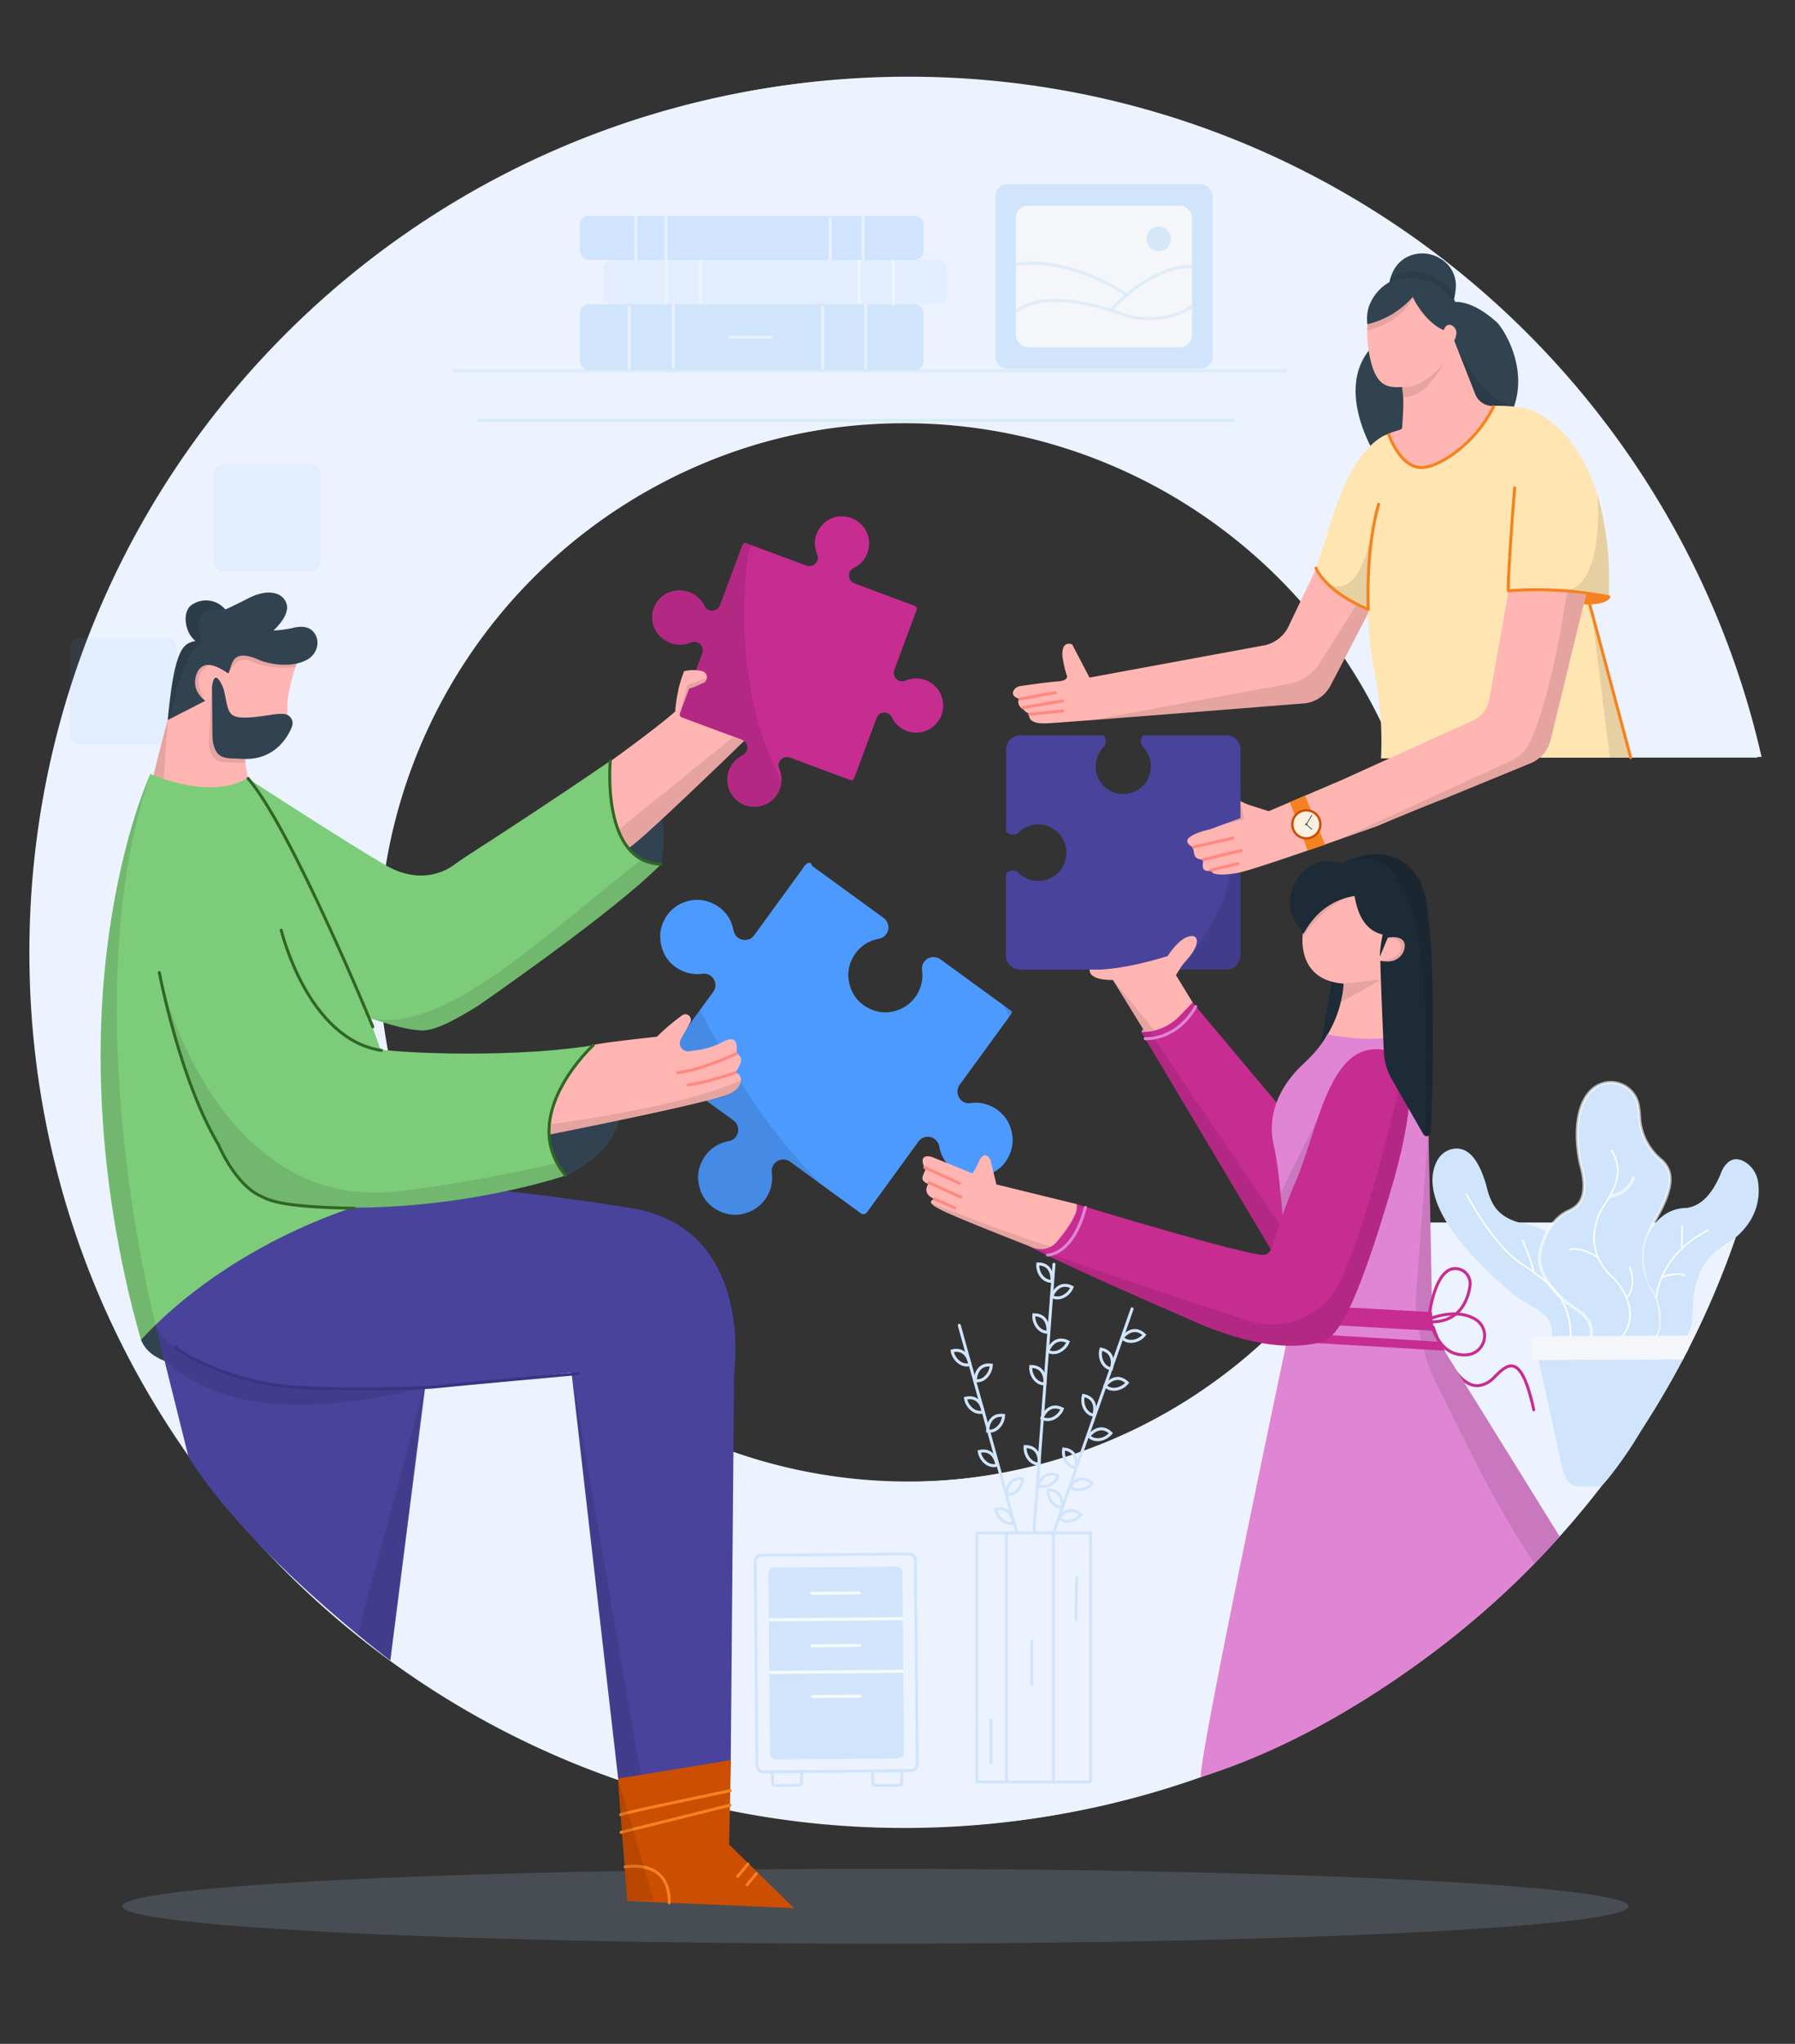
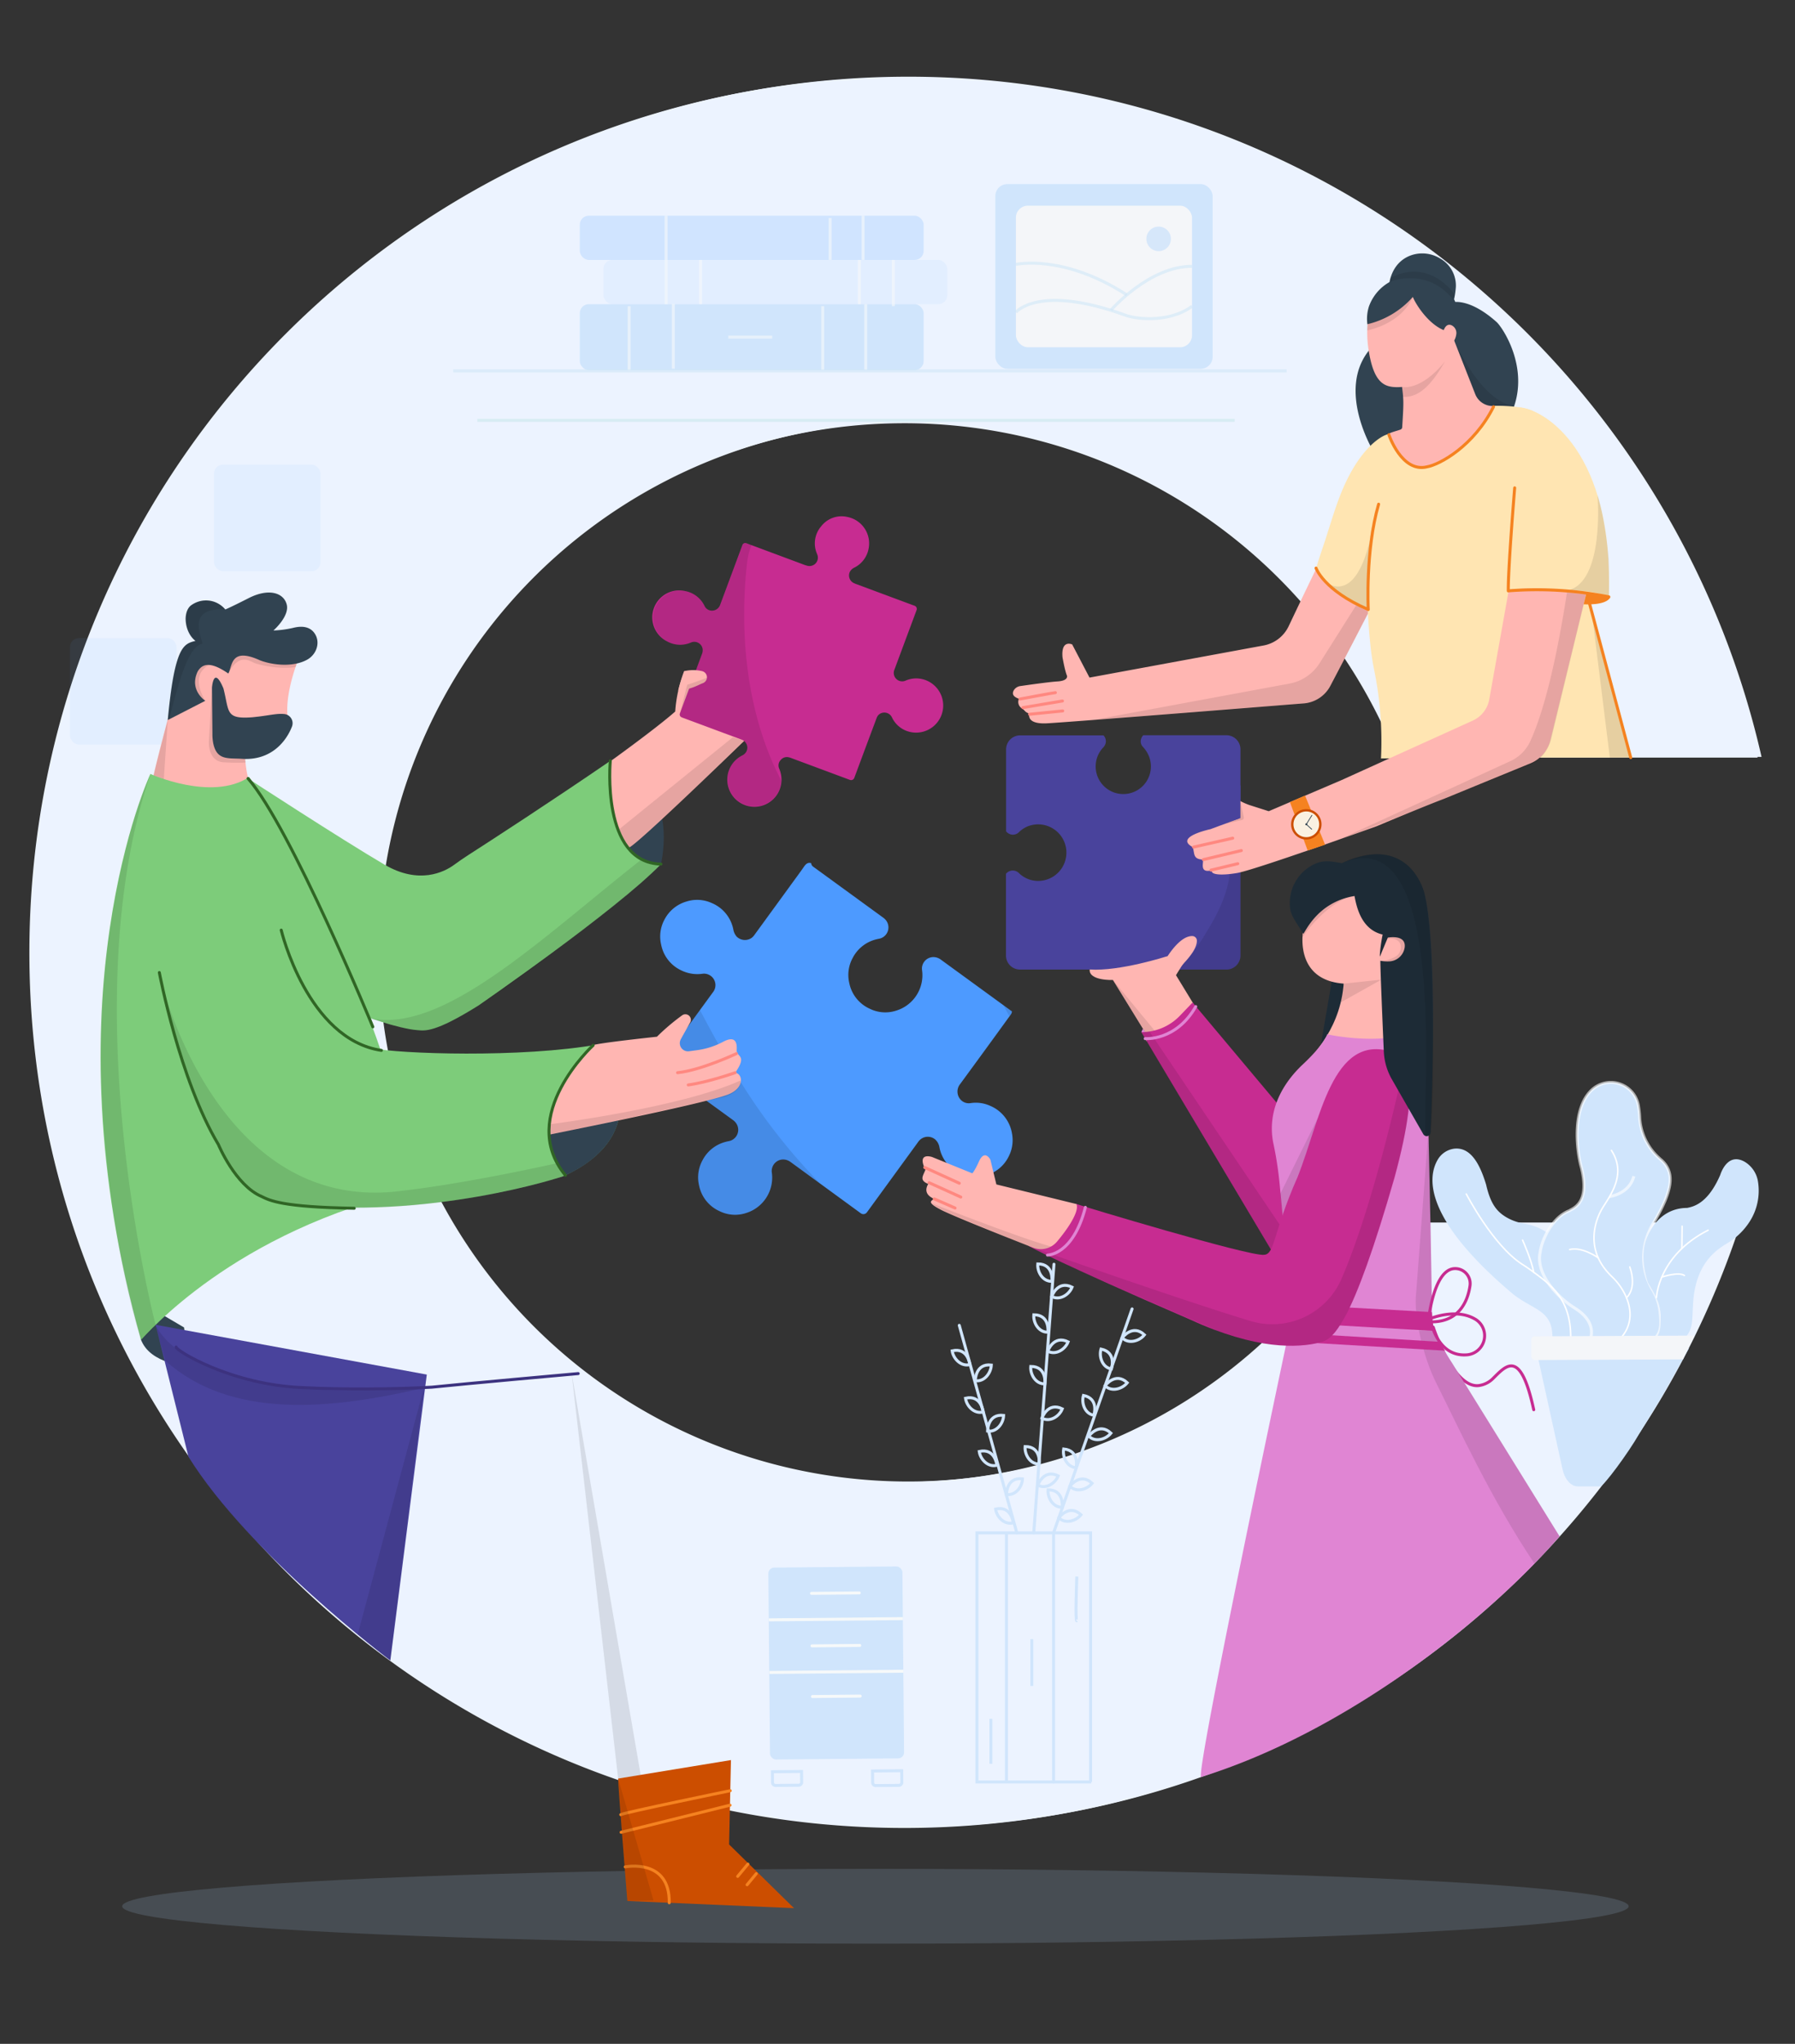
<svg xmlns="http://www.w3.org/2000/svg" viewBox="0 0 600 683">
  <rect x="0" y="0" width="600" height="683" fill="#333333" stroke="none" />
  <defs>
    <clipPath id="clip-path">
      <path d="M409.93,245.7h-27.8a3,3,0,0,0-.62,1,2.68,2.68,0,0,0,.55,2.92,9.78,9.78,0,0,1,2.06,3.28,9.23,9.23,0,1,1-15.47-3,3.24,3.24,0,0,0,1-1.94,2.85,2.85,0,0,0-.8-2.22H341a4.69,4.69,0,0,0-4.7,4.7v27.37a3,3,0,0,0,.87.74,2.83,2.83,0,0,0,3.46-.5,9.2,9.2,0,0,1,3-1.95,9.45,9.45,0,1,1,5.19,18.1,9.17,9.17,0,0,1-8.19-2.4,2.92,2.92,0,0,0-4.37.19v27.38A4.69,4.69,0,0,0,341,324h68.94a4.7,4.7,0,0,0,4.7-4.7V250.4A4.7,4.7,0,0,0,409.93,245.7Z" style="fill:none" />
    </clipPath>
  </defs>
  <title>collaboration new</title>
  <g style="isolation:isolate">
    <g id="Layer_1" data-name="Layer 1">
      <polygon points="450.2 340.96 441.17 351.13 445.47 326.07 450.73 328.48 450.2 340.96" style="fill:#1d2b36" />
      <path d="M454.41,408.78H580.55C542.47,526.07,432.29,610.85,302.32,610.85c-161.55,0-292.5-131-292.5-292.5s131-292.47,292.5-292.47c139.13,0,255.56,97.14,285.18,227.29H466.84A176.94,176.94,0,0,0,302.32,141.43c-97.73,0-176.95,79.21-176.95,176.92a176.95,176.95,0,0,0,329,90.43Z" style="fill:#ecf3ff" />
      <path d="M455.73,408.53H581.88c-38.09,117.3-148.27,202.08-278.24,202.08-161.55,0-292.5-130.95-292.5-292.5s131-292.48,292.5-292.48c139.13,0,255.56,97.15,285.18,227.3H468.16a177,177,0,1,0-12.43,155.6Z" style="fill:#ecf3ff" />
      <ellipse cx="292.62" cy="637.01" rx="251.78" ry="12.5" style="fill:#b2d4ff;opacity:0.16" />
      <path d="M518.73,449.6l13.53,1.07a7.63,7.63,0,0,0-1.44-10.5c-4.49-3.82-8.13-5.81-11.53-13.78-.65-2.05-2.06-4.58.66-10.87,0,0-1.38-5-10.58-6.66a17,17,0,0,1-6.09-2.23c-3.24-2-5.14-4.72-6.53-10.77-1.83-6-4.8-12.7-10.72-12a7.53,7.53,0,0,0-5.48,3.71c-3.27,5.62-5.11,19.43,25.36,45,7.45,5.79,14.17,5.2,12.82,17" style="fill:#d0e5fc" />
      <path d="M530.87,449.06s4.4-6.28-4.34-11.84c-6-3.71-13.33-11.55-11.7-18.82.6-4.57,4.35-11.77,9.75-13.82,1.35-.91,7-2.52,4-14.45-1.41-5-3.54-19.95,3.91-26.27a9.33,9.33,0,0,1,15.17,5.69,32,32,0,0,1,.41,3.71A19.77,19.77,0,0,0,554.58,387l.54.48a8.87,8.87,0,0,1,2.21,2.7c1.33,2.56,2.24,7-4.48,18.22a23.89,23.89,0,0,0-2.56,5.72,21,21,0,0,0,2.22,17.05,18.26,18.26,0,0,1,2.37,7.09c.49,4.43.87,8.95-4.92,10.72" style="fill:#d0e5fc" />
      <path d="M530.87,449.06s4.4-6.28-4.34-11.84c-6-3.71-13.33-11.55-11.7-18.82.6-4.57,4.35-11.77,9.75-13.82,1.35-.91,7-2.52,4-14.45-1.41-5-3.54-19.95,3.91-26.27a9.33,9.33,0,0,1,15.17,5.69,32,32,0,0,1,.41,3.71A19.77,19.77,0,0,0,554.58,387l.54.48a8.87,8.87,0,0,1,2.21,2.7c1.33,2.56,2.24,7-4.48,18.22a23.89,23.89,0,0,0-2.56,5.72,21,21,0,0,0,2.22,17.05,18.26,18.26,0,0,1,2.37,7.09c.49,4.43.87,8.95-4.92,10.72" style="fill:none;stroke:#fff;stroke-miterlimit:10;opacity:0.61" />
      <path d="M560.41,449.47c6.25-4.6,4.9-6.65,5.65-15.58,1.22-11.57,7.14-15.94,11.19-18.37a22.55,22.55,0,0,0,7.53-7.2A19.14,19.14,0,0,0,587.65,395a9.41,9.41,0,0,0-4.4-6.73c-5.18-3-7.6,2.4-8.25,4.38-4.13,9.54-8.88,10.55-11.06,11-10.51.05-13.65,10.56-13.65,10.56s-2.42,5.3.54,14.36c2.52,4.32,4.38,6.93,4.29,12.62-.17,2.79.12,6.7-5.63,7.88l9.21,0a2.67,2.67,0,0,1,1.71.53" style="fill:#d0e5fc" />
      <path d="M539.63,449s8.59-5.33,3.75-16a20.82,20.82,0,0,0-4.54-6.34c-3.31-3.18-7.1-8.36-5.75-16.15a20.53,20.53,0,0,1,3.06-7.63c3-4.68,7.21-11.13,2.49-18.46" style="fill:none;stroke:#fff;stroke-linecap:round;stroke-linejoin:round;stroke-width:0.5px" />
      <path d="M538,399.86s6.6-.8,8.14-6.81" style="fill:none;stroke:#fff;stroke-miterlimit:10;opacity:0.61" />
      <path d="M534.22,420.31s-5.4-3.82-9.54-2.75" style="fill:none;stroke:#fff;stroke-linecap:round;stroke-linejoin:round;stroke-width:0.5px" />
      <path d="M543.66,433.65s3.65-2.84,1.12-10.27" style="fill:none;stroke:#fff;stroke-linecap:round;stroke-linejoin:round;stroke-width:0.5px" />
      <path d="M553.69,433.6s.51-14,17.27-22.51" style="fill:none;stroke:#fff;stroke-linecap:round;stroke-linejoin:round;stroke-width:0.5px" />
      <line x1="562.19" y1="417.2" x2="562.27" y2="409.76" style="fill:none;stroke:#fff;stroke-linecap:round;stroke-linejoin:round;stroke-width:0.5px" />
      <path d="M555.49,426.76s5.5-1.87,7.54-.54" style="fill:none;stroke:#fff;stroke-linecap:round;stroke-linejoin:round;stroke-width:0.5px" />
      <path d="M490.13,399s8.9,17.19,18.67,23.48c.93.59,1.85,1.19,2.73,1.84,6.83,5,14.62,10,13.37,25.78" style="fill:none;stroke:#fff;stroke-linecap:round;stroke-linejoin:round;stroke-width:0.5px" />
      <path d="M508.94,414.41s3,6.65,3.71,10.72" style="fill:none;stroke:#fff;stroke-linecap:round;stroke-linejoin:round;stroke-width:0.5px" />
      <rect x="71.53" y="155.27" width="35.61" height="35.61" rx="3" style="fill:#58a3ff;opacity:0.07" />
      <rect x="193.81" y="72.08" width="114.93" height="14.78" rx="3" style="fill:#58a3ff;opacity:0.19" />
      <rect x="201.71" y="86.86" width="114.93" height="14.78" rx="3" style="fill:#58a3ff;opacity:0.07" />
      <rect x="193.81" y="101.64" width="114.93" height="22.05" rx="3" style="fill:#d0e5fc" />
-       <line x1="212.52" y1="72.08" x2="212.52" y2="86.86" style="fill:none;stroke:#f6f9fa;stroke-miterlimit:10;opacity:0.61" />
      <polyline points="222.64 72.08 222.64 86.86 222.64 101.64" style="fill:none;stroke:#f6f9fa;stroke-miterlimit:10;opacity:0.61" />
      <line x1="277.49" y1="72.85" x2="277.49" y2="86.86" style="fill:none;stroke:#f6f9fa;stroke-miterlimit:10;opacity:0.61" />
      <line x1="288.49" y1="72.08" x2="288.49" y2="86.86" style="fill:none;stroke:#f6f9fa;stroke-miterlimit:10;opacity:0.61" />
      <line x1="234.18" y1="86.86" x2="234.18" y2="101.64" style="fill:none;stroke:#f6f9fa;stroke-miterlimit:10;opacity:0.61" />
      <line x1="287.25" y1="86.86" x2="287.25" y2="101.64" style="fill:none;stroke:#f6f9fa;stroke-miterlimit:10;opacity:0.61" />
      <line x1="298.61" y1="86.86" x2="298.61" y2="102.32" style="fill:none;stroke:#f6f9fa;stroke-miterlimit:10;opacity:0.61" />
      <line x1="275" y1="102.32" x2="275" y2="123.69" style="fill:none;stroke:#f6f9fa;stroke-miterlimit:10;opacity:0.61" />
      <line x1="289.38" y1="101.64" x2="289.38" y2="123.69" style="fill:none;stroke:#f6f9fa;stroke-miterlimit:10;opacity:0.61" />
      <line x1="225.06" y1="101.55" x2="225.06" y2="123.23" style="fill:none;stroke:#f6f9fa;stroke-miterlimit:10;opacity:0.61" />
      <line x1="210.31" y1="102.32" x2="210.31" y2="124.14" style="fill:none;stroke:#f6f9fa;stroke-miterlimit:10;opacity:0.61" />
      <line x1="243.45" y1="112.66" x2="258.1" y2="112.66" style="fill:none;stroke:#f6f9fa;stroke-miterlimit:10;opacity:0.61" />
      <rect x="332.7" y="61.52" width="72.64" height="61.72" rx="4" style="fill:#d0e5fc" />
      <line x1="159.56" y1="140.48" x2="412.7" y2="140.48" style="fill:none;stroke:#cae9ec;stroke-miterlimit:10;opacity:0.61" />
      <rect x="339.58" y="68.73" width="58.87" height="47.31" rx="4" style="fill:#f4f6f9" />
      <path d="M339.58,104.35s7.58-9.55,36.67,1c2.32,1,14,3,22.2-3" style="fill:none;stroke:#d1e7f7;stroke-miterlimit:10;opacity:0.61" />
      <path d="M371.34,103.65S384.11,88.93,398.45,89" style="fill:none;stroke:#d1e7f7;stroke-miterlimit:10;opacity:0.61" />
      <path d="M339.58,88.36s15.77-3.59,37.08,10.19" style="fill:none;stroke:#d1e7f7;stroke-miterlimit:10;opacity:0.61" />
      <circle cx="387.29" cy="79.82" r="4.1" style="fill:#58a3ff;opacity:0.19" />
      <polyline points="151.48 123.93 151.48 123.93 430.08 123.93" style="fill:none;stroke:#d1e7f7;stroke-miterlimit:10;opacity:0.61" />
      <polyline points="326.55 595.48 326.55 512.24 364.54 512.24 364.54 595.48" style="fill:#ecf3ff" />
-       <rect x="252.77" y="519.48" width="53.55" height="72.41" rx="2" transform="translate(-5.07 2.58) rotate(-0.52)" style="fill:none;stroke:#d0e5fc;stroke-miterlimit:10" />
      <rect x="257.14" y="523.63" width="44.82" height="64.13" rx="2" transform="translate(-5.07 2.58) rotate(-0.52)" style="fill:#d0e5fc" />
      <line x1="257" y1="541.3" x2="301.82" y2="540.89" style="fill:none;stroke:#f6f9fa;stroke-miterlimit:10" />
      <line x1="257.16" y1="558.88" x2="301.98" y2="558.47" style="fill:none;stroke:#f6f9fa;stroke-miterlimit:10" />
      <path d="M271.26,532.45l15.95-.15" style="fill:none;stroke:#f6f9fa;stroke-linecap:round;stroke-linejoin:round" />
      <path d="M271.42,550l15.95-.15" style="fill:none;stroke:#f6f9fa;stroke-linecap:round;stroke-linejoin:round" />
      <path d="M271.58,566.93l15.95-.15" style="fill:none;stroke:#f6f9fa;stroke-linecap:round;stroke-linejoin:round" />
      <path d="M291.72,591.74h9.75a0,0,0,0,1,0,0v3.88a1,1,0,0,1-1,1h-7.75a1,1,0,0,1-1-1v-3.88A0,0,0,0,1,291.72,591.74Z" transform="translate(-5.42 2.74) rotate(-0.52)" style="fill:none;stroke:#d0e5fc;stroke-miterlimit:10" />
      <path d="M258.27,592H268a0,0,0,0,1,0,0v3.58a1,1,0,0,1-1,1h-7.75a1,1,0,0,1-1-1V592A0,0,0,0,1,258.27,592Z" transform="translate(-5.43 2.43) rotate(-0.52)" style="fill:none;stroke:#d0e5fc;stroke-miterlimit:10" />
      <polyline points="364.54 595.48 364.54 512.24 326.55 512.24 326.55 595.48 364.78 595.48" style="fill:none;stroke:#d0e5fc;stroke-miterlimit:10" />
      <polyline points="378.41 437.4 352.16 512.24 352.16 595.48" style="fill:none;stroke:#d0e5fc;stroke-linecap:round;stroke-linejoin:round" />
      <path d="M353.93,507.19s3.45-4.75,7.41-1C359.71,508.27,356.07,509.38,353.93,507.19Z" style="fill:none;stroke:#d0e5fc;stroke-miterlimit:10" />
      <path d="M346.91,496.29s1.94-5.54,6.81-3.1C352.76,495.66,349.59,497.77,346.91,496.29Z" style="fill:none;stroke:#d0e5fc;stroke-miterlimit:10" />
      <path d="M336.42,499.39s-.05-5.87,5.35-5.22C341.71,496.83,339.44,499.88,336.42,499.39Z" style="fill:none;stroke:#d0e5fc;stroke-miterlimit:10" />
      <path d="M330.11,478.21s0-5.87,5.36-5.23C335.4,475.64,333.13,478.69,330.11,478.21Z" style="fill:none;stroke:#d0e5fc;stroke-miterlimit:10" />
      <path d="M326,461.38s0-5.87,5.36-5.22C331.25,458.82,329,461.86,326,461.38Z" style="fill:none;stroke:#d0e5fc;stroke-miterlimit:10" />
      <path d="M348.27,473.9s1.94-5.54,6.81-3.11C354.12,473.27,351,475.37,348.27,473.9Z" style="fill:none;stroke:#d0e5fc;stroke-miterlimit:10" />
      <path d="M350.22,451.52s1.94-5.54,6.81-3.11C356.07,450.89,352.91,453,350.22,451.52Z" style="fill:none;stroke:#d0e5fc;stroke-miterlimit:10" />
      <path d="M351.55,433.24s1.93-5.54,6.8-3.11C357.39,432.61,354.23,434.71,351.55,433.24Z" style="fill:none;stroke:#d0e5fc;stroke-miterlimit:10" />
      <path d="M357.63,496.66s3.45-4.75,7.42-1C363.42,497.74,359.78,498.85,357.63,496.66Z" style="fill:none;stroke:#d0e5fc;stroke-miterlimit:10" />
      <path d="M355.05,503.67s.73-5.83-4.72-5.82C350.09,500.5,352,503.79,355.05,503.67Z" style="fill:none;stroke:#d0e5fc;stroke-miterlimit:10" />
      <path d="M338.7,508.87s-.61-5.84-5.91-4.59C333.15,506.92,335.75,509.69,338.7,508.87Z" style="fill:none;stroke:#d0e5fc;stroke-miterlimit:10" />
      <path d="M333.23,489.63s-.62-5.84-5.91-4.59C327.68,487.68,330.28,490.45,333.23,489.63Z" style="fill:none;stroke:#d0e5fc;stroke-miterlimit:10" />
      <path d="M328.64,471.83s-.61-5.83-5.91-4.58C323.09,469.88,325.69,472.65,328.64,471.83Z" style="fill:none;stroke:#d0e5fc;stroke-miterlimit:10" />
      <path d="M324.18,456s-.61-5.83-5.91-4.59C318.64,454,321.23,456.78,324.18,456Z" style="fill:none;stroke:#d0e5fc;stroke-miterlimit:10" />
      <path d="M347.37,489.21s.73-5.83-4.71-5.82C342.42,486,344.32,489.33,347.37,489.21Z" style="fill:none;stroke:#d0e5fc;stroke-miterlimit:10" />
      <path d="M349.26,462.44s.73-5.83-4.71-5.82C344.3,459.27,346.2,462.56,349.26,462.44Z" style="fill:none;stroke:#d0e5fc;stroke-miterlimit:10" />
      <path d="M350.28,445.17s.73-5.82-4.71-5.81C345.32,442,347.22,445.3,350.28,445.17Z" style="fill:none;stroke:#d0e5fc;stroke-miterlimit:10" />
      <path d="M351.61,428.17s.73-5.82-4.71-5.81C346.65,425,348.55,428.3,351.61,428.17Z" style="fill:none;stroke:#d0e5fc;stroke-miterlimit:10" />
      <path d="M359.69,490.44s1.28-5.73-4.14-6.24C355.06,486.82,356.63,490.27,359.69,490.44Z" style="fill:none;stroke:#d0e5fc;stroke-miterlimit:10" />
      <path d="M365.63,472.93s1.87-5.56-3.47-6.62C361.4,468.85,362.61,472.45,365.63,472.93Z" style="fill:none;stroke:#d0e5fc;stroke-miterlimit:10" />
      <path d="M371.5,457.45s1.86-5.57-3.47-6.63C367.26,453.36,368.47,457,371.5,457.45Z" style="fill:none;stroke:#d0e5fc;stroke-miterlimit:10" />
      <path d="M363.93,479.91s3.45-4.75,7.41-1C369.71,481,366.07,482.09,363.93,479.91Z" style="fill:none;stroke:#d0e5fc;stroke-miterlimit:10" />
      <path d="M369.39,463.07s3.45-4.75,7.41-1C375.17,464.15,371.54,465.25,369.39,463.07Z" style="fill:none;stroke:#d0e5fc;stroke-miterlimit:10" />
      <path d="M375.11,447.06s3.45-4.74,7.42-1C380.9,448.14,377.26,449.25,375.11,447.06Z" style="fill:none;stroke:#d0e5fc;stroke-miterlimit:10" />
      <line x1="345.54" y1="512.24" x2="352.3" y2="422.48" style="fill:none;stroke:#d0e5fc;stroke-linecap:round;stroke-linejoin:round" />
      <line x1="339.89" y1="512.24" x2="320.65" y2="442.89" style="fill:none;stroke:#d0e5fc;stroke-linecap:round;stroke-linejoin:round" />
      <line x1="336.42" y1="512.24" x2="336.42" y2="595.48" style="fill:none;stroke:#d0e5fc;stroke-miterlimit:10" />
      <path d="M359.94,526.84s-.6,15.34,0,14.74" style="fill:none;stroke:#d0e5fc;stroke-miterlimit:10" />
      <line x1="344.9" y1="547.75" x2="344.9" y2="563.39" style="fill:none;stroke:#d0e5fc;stroke-miterlimit:10" />
      <line x1="331.22" y1="574.37" x2="331.22" y2="589.41" style="fill:none;stroke:#d0e5fc;stroke-miterlimit:10" />
      <path d="M513.24,449.79,522.3,491c.76,3.42,2.81,5.71,5.12,5.71h7.45c1,.21,9.56-11.39,13-17.49l7.75-12.67,8.95-16Z" style="fill:#d0e5fc" />
      <path d="M566.45,446.37a1.27,1.27,0,0,0-.34-.05l-53,.24a1.29,1.29,0,0,0-1.28,1.3l0,5.35a1.29,1.29,0,0,0,1.3,1.28l49.47-.23C563.79,451.59,565.1,449,566.45,446.37Z" style="fill:#f4f6f9" />
      <path d="M479.09,443.52s6.56,20.24,15.07,19.51a8.27,8.27,0,0,0,5-2.48c4.34-4.3,9.08-9.9,13.51,10.54" style="fill:none;stroke:#c72c91;stroke-linecap:round;stroke-linejoin:round" />
      <path d="M409.93,245.7h-27.8a3,3,0,0,0-.62,1,2.68,2.68,0,0,0,.55,2.92,9.78,9.78,0,0,1,2.06,3.28,9.23,9.23,0,1,1-15.47-3,3.24,3.24,0,0,0,1-1.94,2.85,2.85,0,0,0-.8-2.22H341a4.69,4.69,0,0,0-4.7,4.7v27.37a3,3,0,0,0,.87.74,2.83,2.83,0,0,0,3.46-.5,9.2,9.2,0,0,1,3-1.95,9.45,9.45,0,1,1,5.19,18.1,9.17,9.17,0,0,1-8.19-2.4,2.92,2.92,0,0,0-4.37.19v27.38A4.69,4.69,0,0,0,341,324h68.94a4.7,4.7,0,0,0,4.7-4.7V250.4A4.7,4.7,0,0,0,409.93,245.7Z" style="fill:#49439c" />
      <g style="clip-path:url(#clip-path)">
        <path d="M411.27,290c-.45,7.13-3.31,13.64-6.92,19.71-3.23,5.42-6.75,11.52-12.57,14.44-8.62,4.33-1,17.28,7.58,12.95,8.08-4.06,13.44-12.25,17.94-19.82,5-8.42,8.35-17.45,9-27.28C426.89,280.38,411.89,280.42,411.27,290Z" style="opacity:0.1;mix-blend-mode:multiply" />
      </g>
      <path d="M221,315.68a12,12,0,0,0,6.72,8.59,12.22,12.22,0,0,0,7.15,1.12,3.83,3.83,0,0,1,3.44,6.19q-8.37,11.46-16.7,22.94c-.14.19-.29.38-.41.58a1.49,1.49,0,0,0,.38,2.13c.22.18.46.34.69.51q11.34,8.26,22.7,16.51a4.65,4.65,0,0,1,1.14,1.16,3.85,3.85,0,0,1-2.53,5.93,13,13,0,0,0-1.37.33,12.08,12.08,0,0,0-7.4,6.08,11.83,11.83,0,0,0-1.15,8.34,12,12,0,0,0,6.88,8.65,11.75,11.75,0,0,0,8.75.64A12.38,12.38,0,0,0,258,391.9a3.85,3.85,0,0,1,4.2-4.42,4.39,4.39,0,0,1,2.14.88L287.13,405c.23.17.45.35.7.5a1.44,1.44,0,0,0,1.9-.32c.18-.22.34-.46.51-.69l16.43-22.56a6,6,0,0,1,.37-.51,3.86,3.86,0,0,1,5.49-.71,4.54,4.54,0,0,1,1.5,2.74,11.94,11.94,0,0,0,6.66,8.55,11.76,11.76,0,0,0,8.73.8,12,12,0,0,0,7.84-6.54,11.86,11.86,0,0,0,1-7.53,12.16,12.16,0,0,0-7.31-9.21,11.63,11.63,0,0,0-6.49-.9,3.7,3.7,0,0,1-3.17-.95,4,4,0,0,1-.37-5.39q8.28-11.28,16.49-22.62c.18-.25.37-.5.55-.76a1.61,1.61,0,0,0,.28-1c-.05,0-.11,0-.16-.06-.25-.15-.47-.33-.7-.5l-22.82-16.61a4.26,4.26,0,0,0-2.14-.88,3.84,3.84,0,0,0-4.2,4.42,12.38,12.38,0,0,1-8.72,13.47,11.7,11.7,0,0,1-8.75-.64,12,12,0,0,1-6.88-8.65,11.8,11.8,0,0,1,1.15-8.33,12.09,12.09,0,0,1,7.4-6.09,13,13,0,0,1,1.37-.32,3.86,3.86,0,0,0,2.53-5.94,4.3,4.3,0,0,0-1.14-1.15l-22.7-16.52-.69-.5a1.52,1.52,0,0,1-.64-1.15c-.84-.3-1.57,0-2.29,1-1.63,2.36-3.36,4.65-5.05,7l-11.55,15.86a4.66,4.66,0,0,1-1,1.09,3.92,3.92,0,0,1-5.06-.46,5,5,0,0,1-1.07-2.3,12.09,12.09,0,0,0-7.26-8.89,11.74,11.74,0,0,0-8.47-.47,12.06,12.06,0,0,0-7.28,6A11.82,11.82,0,0,0,221,315.68Z" style="fill:#4d9aff" />
      <path d="M337.43,339.64h0c.18-.25.37-.5.55-.76a1.61,1.61,0,0,0,.28-1c-.05,0-.11,0-.16-.06-.25-.15-.47-.33-.7-.5l-2-1.5C336,337.12,336.72,338.38,337.43,339.64Z" style="opacity:0.1;mix-blend-mode:multiply" />
      <path d="M247.1,360.8c-4.61-7.53-9-15.39-13.14-23.29l-12.39,17c-.14.19-.29.38-.41.58a1.49,1.49,0,0,0,.38,2.13c.22.18.46.34.69.51q11.34,8.26,22.7,16.51a4.65,4.65,0,0,1,1.14,1.16,3.85,3.85,0,0,1-2.53,5.93,13,13,0,0,0-1.37.33,12.08,12.08,0,0,0-7.4,6.08,11.78,11.78,0,0,0-1.15,8.34,12,12,0,0,0,6.88,8.65,11.75,11.75,0,0,0,8.75.64A12.38,12.38,0,0,0,258,391.9a3.85,3.85,0,0,1,4.2-4.42,4.39,4.39,0,0,1,2.14.88l9.82,7.15A197.18,197.18,0,0,1,247.1,360.8Z" style="opacity:0.1;mix-blend-mode:multiply" />
      <path d="M221,315.68a12,12,0,0,0,6.72,8.59,12.22,12.22,0,0,0,7.15,1.12,3.83,3.83,0,0,1,3.44,6.19q-8.37,11.46-16.7,22.94c-.14.19-.29.38-.41.58a1.49,1.49,0,0,0,.38,2.13c.22.18.46.34.69.51q11.34,8.26,22.7,16.51a4.65,4.65,0,0,1,1.14,1.16,3.85,3.85,0,0,1-2.53,5.93,13,13,0,0,0-1.37.33,12.08,12.08,0,0,0-7.4,6.08,11.83,11.83,0,0,0-1.15,8.34,12,12,0,0,0,6.88,8.65,11.75,11.75,0,0,0,8.75.64A12.38,12.38,0,0,0,258,391.9a3.85,3.85,0,0,1,4.2-4.42,4.39,4.39,0,0,1,2.14.88L287.13,405c.23.17.45.35.7.5a1.44,1.44,0,0,0,1.9-.32c.18-.22.34-.46.51-.69l16.43-22.56a6,6,0,0,1,.37-.51,3.86,3.86,0,0,1,5.49-.71,4.54,4.54,0,0,1,1.5,2.74,11.94,11.94,0,0,0,6.66,8.55,11.76,11.76,0,0,0,8.73.8,12,12,0,0,0,7.84-6.54,11.86,11.86,0,0,0,1-7.53,12.16,12.16,0,0,0-7.31-9.21,11.63,11.63,0,0,0-6.49-.9,3.7,3.7,0,0,1-3.17-.95,4,4,0,0,1-.37-5.39q8.28-11.28,16.49-22.62c.18-.25.37-.5.55-.76a1.61,1.61,0,0,0,.28-1c-.05,0-.11,0-.16-.06-.25-.15-.47-.33-.7-.5l-22.82-16.61a4.26,4.26,0,0,0-2.14-.88,3.84,3.84,0,0,0-4.2,4.42,12.38,12.38,0,0,1-8.72,13.47,11.7,11.7,0,0,1-8.75-.64,12,12,0,0,1-6.88-8.65,11.8,11.8,0,0,1,1.15-8.33,12.09,12.09,0,0,1,7.4-6.09,13,13,0,0,1,1.37-.32,3.86,3.86,0,0,0,2.53-5.94,4.3,4.3,0,0,0-1.14-1.15l-22.7-16.52-.69-.5a1.52,1.52,0,0,1-.64-1.15c-.84-.3-1.57,0-2.29,1-1.63,2.36-3.36,4.65-5.05,7l-11.55,15.86a4.66,4.66,0,0,1-1,1.09,3.92,3.92,0,0,1-5.06-.46,5,5,0,0,1-1.07-2.3,12.09,12.09,0,0,0-7.26-8.89,11.74,11.74,0,0,0-8.47-.47,12.06,12.06,0,0,0-7.28,6A11.82,11.82,0,0,0,221,315.68Z" style="fill:none" />
      <rect x="23.4" y="213.21" width="35.61" height="35.61" rx="3" style="fill:#58a3ff;opacity:0.07" />
      <path d="M63.24,456.54S50,456.11,47,447.34c.82-4.24,4.65-9.55,4.65-9.55l9.87,5.8Z" style="fill:#314351" />
      <path d="M100.51,218.37s-6.06,13.71-4.11,22.82a17.31,17.31,0,0,1-14.66,8s0,9.63,2.29,13.63c-13,3-28.55,4.49-33.31-1,1.88-8.86,7-27.77,10.43-40.38C64.31,212.71,85.53,202.59,100.51,218.37Z" style="fill:#ffb6b2" />
      <path d="M56.08,240.62l12.55-6.44s-5.53-3.58-2.54-9.8c1.45-2.47,4.09-3.57,10.22.69,1.45-2.47.61-8.94,10.57-4.42,2.93,1.2,10.54,2.72,15.8-.21,3.17-1.76,4.53-5.84,2.46-8.82-1.17-1.69-3.34-2.8-7.26-1.78a35.36,35.36,0,0,1-6.48.85s5.46-4.77,4.44-8.69-6-5.54-12.69-2.14-7.85,3.8-7.85,3.8a8.4,8.4,0,0,0-11.58-1.26c-2.73,2.38-2,8.95,1.62,11.77C61.42,215.19,58.4,215.75,56.08,240.62Z" style="fill:#314351" />
      <path d="M71.26,248.3a16.29,16.29,0,0,1-.26-3l-.15-15.5s.52-7.67,3.84.26c2,7.84.58,10.31,9.62,9.63,5.7-.55,8-1.35,10.73-1.08a3.09,3.09,0,0,1,2.55,4.2c-1.86,4.8-6.86,11.44-16.79,10.77C76.11,253.3,72.43,254.13,71.26,248.3Z" style="fill:#314351" />
-       <path d="M49.79,437s1.68,32.21,91.91,26.75c16.78-1.43,49.34-5.12,49.34-5.12l15.63,136,37.58-5.16,1.1-126.63q0-3.36.29-6.7c.77-9.95,1.14-46.74-35-52.51-41.91-6.69-79-9.19-79-9.19S55.69,416.24,49.79,437Z" style="fill:#49439c" />
      <path d="M139.12,397.48c-10.76-68.76-55.86-137.81-55.86-137.81-12.46,8.25-33-1.05-33-1.05S15,333.9,47.14,447.75C48.51,446.56,77.85,411.32,139.12,397.48Z" style="fill:#7dcc7a" />
      <path d="M93.7,309.69s9.08,36.56,30.63,40.58c8.86,1.88,49.84,3.37,75.83-1.29,0,0,22.47,28.47-12,44.12,0,0-44.65,14.95-93,9.11-5.11-.34-12.61-3.41-18.39-12.79S59.58,358.73,53,323.63" style="fill:#7dcc7a" />
      <path d="M220.92,288.76s7-27.77-16.93-34.52C203.74,258.07,202.39,288.6,220.92,288.76Z" style="fill:#314351" />
      <path d="M254.53,234.84c.78-1.57,2.09-4.7,1.29-6.62a4.44,4.44,0,0,0-2.64,1.1s4.35-7.41-2.22-5.28c1.27-2.16,4.7-7.13.22-6.11a8.46,8.46,0,0,0-3.78,2c-5.56,5-13.74,13.18-13.74,13.18a37.52,37.52,0,0,0-.46-8.92,5.26,5.26,0,0,1-2.2.13c-.37,0-.75,0-1.13,0l-1.17,0a45.53,45.53,0,0,0-3,13.45c-6.82,6-22.34,17.11-22.34,17.11s.58,22.94,6.71,28.38c1,.88,38-35,38-35s9.55-8.34,7.34-13.62A1.21,1.21,0,0,0,254.53,234.84Z" style="fill:#ffb6b2" />
      <path d="M120.6,339.11s12.51,4.69,18.9,5.13c2.56.17,5.71,1,20.46-8.25,0,0,45.78-31.57,61-47.23,0,0-18.15,2.63-16.93-34.52-19.92,13.66-39.79,26.54-47.6,31.56-1.64,1.05-3.22,2.17-4.8,3.31-3.12,2.24-11.54,6.62-23.11-.18-14.82-8.7-45.56-28.75-45.56-28.75L108,326.06Z" style="fill:#7dcc7a" />
      <path d="M189,392.73s-16.85-17,9.33-43.46c4.68,6.74,11.83,14.83,8.14,26C204.43,382.56,197.7,388.89,189,392.73Z" style="fill:#314351" />
      <line x1="240.05" y1="233.57" x2="250.97" y2="224.04" style="fill:none;stroke:#ff8880;stroke-linecap:round;stroke-linejoin:round" />
-       <line x1="246.35" y1="235.28" x2="253.18" y2="229.32" style="fill:none;stroke:#ff8880;stroke-linecap:round;stroke-linejoin:round" />
      <line x1="248.56" y1="240.56" x2="254.02" y2="235.8" style="fill:none;stroke:#ff8880;stroke-linecap:round;stroke-linejoin:round" />
      <path d="M198.26,349.31c.7-.68,21.33-2.87,21.33-2.87a71.77,71.77,0,0,1,8.45-7.17,1.84,1.84,0,0,1,2.65,2.42c-1,1.84-2.18,3.83-3.12,5.6a2.72,2.72,0,0,0,2.77,4l2.48-.33a25.86,25.86,0,0,0,9-2.88c2.22-1.17,4.72-1.59,4.43,2.76-.17,2.55,3.75,1.53-.52,7.66,2.56.18,3.49,5.38-3.07,7.5-9.21,3.23-59,13.15-59,13.15S181.58,365.41,198.26,349.31Z" style="fill:#ffb6b2" />
      <path d="M246.16,352.09s-11.93,5.61-19.68,6.37" style="fill:none;stroke:#ff8880;stroke-linecap:round;stroke-linejoin:round" />
      <path d="M245.73,358.47s-9.2,3.23-15.68,4.08" style="fill:none;stroke:#ff8880;stroke-linecap:round;stroke-linejoin:round" />
      <path d="M63,486.81,52,442.7l90.66,16.64-12.19,95.55S83.27,519.45,63,486.81Z" style="fill:#49439c" />
      <path d="M94,310.82s8.71,36.48,33.49,40.19" style="fill:none;stroke:#306625;stroke-linecap:round;stroke-linejoin:round" />
      <path d="M206.62,594.34c-.09,1.28,3.08,40.91,3.08,40.91l55.71,2.4-21.7-21.29.62-28.2Z" style="fill:#cc4e00" />
      <path d="M124.62,343.14s-27.4-66.59-41.7-83" style="fill:none;stroke:#306625;stroke-linecap:round;stroke-linejoin:round" />
      <path d="M382.59,344.67,372,327.48s-8.08.32-7.76-3.51c9.94.71,25.78-4.39,25.78-4.39s7.54.35,7,.49-3.93,5.81-3.93,5.81l7.24,11.87-17.15,10.16Z" style="fill:#ffb6b2" />
      <path d="M388.94,321.8c.15-.39,4.84-9,9.52-9a1.55,1.55,0,0,1,1.61,1.54c0,1.64-.89,4.73-8.21,11.27C387.64,322.13,388.94,321.8,388.94,321.8Z" style="fill:#ffb6b2" />
      <path d="M207.5,606.4c1.07-.69,36.59-8,36.59-8" style="fill:none;stroke:#f58220;stroke-linecap:round;stroke-linejoin:round" />
      <line x1="207.61" y1="612.29" x2="244.02" y2="603.24" style="fill:none;stroke:#f58220;stroke-linecap:round;stroke-linejoin:round" />
      <path d="M209,623.85s14.95-3,14.7,12" style="fill:none;stroke:#f58220;stroke-linecap:round;stroke-linejoin:round" />
      <line x1="249.99" y1="622.92" x2="246.58" y2="627.03" style="fill:none;stroke:#f58220;stroke-linecap:round;stroke-linejoin:round" />
      <line x1="252.8" y1="626.11" x2="249.73" y2="629.83" style="fill:none;stroke:#f58220;stroke-linecap:round;stroke-linejoin:round" />
      <path d="M381.52,344.93l53.83,90.27,1.81-54.28L398.64,335l-4.27,4.45a17.79,17.79,0,0,1-12.85,5.45Z" style="fill:#c72c91" />
      <path d="M436.25,308.2c-.68.8-5.36,21.26,16,20.55A174.2,174.2,0,0,0,471.47,326s.1-32.22-20.06-27.26A22.43,22.43,0,0,0,436.25,308.2Z" style="fill:#ffb6b2" />
      <path d="M438.56,353.57c-1-.59,10.44-9.79,10.68-27.23,8.84-2,21-3.65,21-3.65s4.21,20.71,1.68,31.07C448.86,356.05,443.73,356.71,438.56,353.57Z" style="fill:#ffb6b2" />
      <polyline points="428.14 423.03 381.5 344.96 384.24 344.73 432.6 416.44 428.14 424.06" style="opacity:0.1;mix-blend-mode:multiply" />
      <path d="M476.65,343.35s2.25,90.87,2,101.25c-25.49-.46-46.69,1.21-46.57-1,.09-1.6-2.77-31.52-4.33-47.72a119.91,119.91,0,0,0-2.1-13.74c-1.12-5.21-1.4-15.5,9.35-26,7.73-7.14,8.63-10.51,8.63-10.51S463.67,350.2,476.65,343.35Z" style="fill:#e085d3" />
      <path d="M401.53,593.81c-2.48.78,29.53-150,29.53-150l47.58.81,42.67,68.8a248.74,248.74,0,0,1-21,21.2C476.85,555.9,440.43,581.69,401.53,593.81Z" style="fill:#e085d3" />
      <path d="M477.34,379.58c.59.46,1.2,55.25,1.2,55.25s-2.18,8.12,7.09,21c9.27,14.9,35.68,57.55,35.68,57.55s-5,5.68-8.42,9.11C498.11,500.34,487.81,477.59,480,462c-3.87-7.71-7.67-21.71-6.61-30.27Z" style="opacity:0.1;mix-blend-mode:multiply" />
      <path d="M431.67,435.88l46.94,2.58.59,6.29L431.81,442S431.91,435.89,431.67,435.88Z" style="fill:#c72c91" />
      <path d="M430.19,445.3l50.64,3.06,2.21,3-53.71-3.17S430,446.19,430.19,445.3Z" style="fill:#c72c91" />
      <path d="M477.44,441.31c0,.48,1.5-16.1,8.16-17.32a5,5,0,0,1,5.76,5.69c-.76,5.3-3.88,12.64-14,12" style="fill:none;stroke:#c72c91;stroke-miterlimit:10" />
      <path d="M477.93,440.7s8.35-3.62,14.83-.07A6.42,6.42,0,0,1,490,452.76C485.47,453,480.4,450.61,477.93,440.7Z" style="fill:none;stroke:#c72c91;stroke-miterlimit:10" />
      <path d="M359.74,402.32c1.2.48,57.85,17.58,62.76,17,3.68-.2,2.84-6.94,11.22-26,7.55-18.72,11.5-48.22,31.5-41.83,4,1.85,10.62,6.36.92,42.06-6.92,24-12.42,38.9-16.32,45.91-2.12,3.82-4.26,8-8.49,9.12-7.57,1.94-21.54,2.49-43.33-7.55-45.34-19.59-54.23-24.68-54.23-24.68Z" style="fill:#c72c91" />
      <polygon points="449.13 328.7 461.74 327.36 448.17 334.96 448.84 331.55 449.13 328.7" style="opacity:0.1;mix-blend-mode:multiply" />
      <path d="M289.33,249.8l-3.63,9.76a3.85,3.85,0,0,1-.19.47,1.09,1.09,0,0,1-1.39.59,5.62,5.62,0,0,1-.53-.19l-19.09-7.1a5.59,5.59,0,0,0-.82-.26,2.68,2.68,0,0,0-2.73.9,2.63,2.63,0,0,0-.49,2.88,9.71,9.71,0,0,1,.77,3.72A9.06,9.06,0,1,1,248,252.5a3.08,3.08,0,0,0,1.54-1.46,2.82,2.82,0,0,0-1.53-3.83c-.18-.08-.36-.14-.54-.2l-19.09-7.1a4.91,4.91,0,0,1-.63-.26,1,1,0,0,1-.5-1.22c.05-.16.12-.32.18-.48q3.58-9.64,7.18-19.3a3.67,3.67,0,0,0,.27-1.73,2.82,2.82,0,0,0-3.59-2.33c-.25.08-.49.19-.74.28a9,9,0,0,1-7.47-.49,9,9,0,0,1,6-16.85,9,9,0,0,1,6.39,4.89,2.74,2.74,0,0,0,3.11,1.58,2.85,2.85,0,0,0,2.1-1.76c.07-.16.12-.32.18-.48l7.14-19.2c.06-.16.11-.32.18-.48a1,1,0,0,1,1.23-.57c.18.05.36.12.54.19l19,7.08a8.51,8.51,0,0,0,1,.3,2.8,2.8,0,0,0,3.38-3.28,4.22,4.22,0,0,0-.25-.76,8.72,8.72,0,0,1,1.38-9.13,8.6,8.6,0,0,1,8.73-3.17,9,9,0,0,1,7.16,10.55,8.87,8.87,0,0,1-4.74,6.37,3.26,3.26,0,0,0-1.47,1.3,2.82,2.82,0,0,0,1.06,3.78,6.77,6.77,0,0,0,1,.44l19,7.06c.17.06.33.11.49.18a1.1,1.1,0,0,1,.7,1.42c-.05.17-.12.33-.18.49q-3.62,9.72-7.24,19.46a2.81,2.81,0,0,0,3.76,3.64,9,9,0,0,1,3.38-.73,9.06,9.06,0,1,1-1.36,18,8.85,8.85,0,0,1-6.57-4.9,2.82,2.82,0,0,0-4.42-1A2.93,2.93,0,0,0,293,240Z" style="fill:#c72c91" />
      <path d="M249.72,188.07a21.7,21.7,0,0,1,1.5-5.92L250,181.7c-.18-.07-.36-.14-.54-.19a1,1,0,0,0-1.23.57c-.07.16-.12.32-.18.48l-7.14,19.2c-.06.16-.11.32-.18.48a2.85,2.85,0,0,1-2.1,1.76,2.74,2.74,0,0,1-3.11-1.58,9.07,9.07,0,0,0-17.08,2.5,9.06,9.06,0,0,0,4.66,9.46,9,9,0,0,0,7.47.49c.25-.09.49-.2.75-.28a2.81,2.81,0,0,1,3.58,2.33,3.67,3.67,0,0,1-.27,1.73q-3.6,9.65-7.18,19.3c-.06.16-.13.32-.18.48a1,1,0,0,0,.5,1.22,4.91,4.91,0,0,0,.63.26L247.5,247c.18.06.36.12.54.2a2.82,2.82,0,0,1,1.53,3.83A3.08,3.08,0,0,1,248,252.5a9,9,0,1,0,13.18,8.4C249.69,239,247,212.08,249.72,188.07Z" style="opacity:0.1;mix-blend-mode:multiply" />
      <path d="M289.33,249.8l-3.63,9.76a3.85,3.85,0,0,1-.19.47,1.09,1.09,0,0,1-1.39.59,5.62,5.62,0,0,1-.53-.19l-19.09-7.1a5.59,5.59,0,0,0-.82-.26,2.68,2.68,0,0,0-2.73.9,2.63,2.63,0,0,0-.49,2.88,9.71,9.71,0,0,1,.77,3.72A9.06,9.06,0,1,1,248,252.5a3.08,3.08,0,0,0,1.54-1.46,2.82,2.82,0,0,0-1.53-3.83c-.18-.08-.36-.14-.54-.2l-19.09-7.1a4.91,4.91,0,0,1-.63-.26,1,1,0,0,1-.5-1.22c.05-.16.12-.32.18-.48q3.58-9.64,7.18-19.3a3.67,3.67,0,0,0,.27-1.73,2.82,2.82,0,0,0-3.59-2.33c-.25.08-.49.19-.74.28a9,9,0,0,1-7.47-.49,9,9,0,0,1,6-16.85,9,9,0,0,1,6.39,4.89,2.74,2.74,0,0,0,3.11,1.58,2.85,2.85,0,0,0,2.1-1.76c.07-.16.12-.32.18-.48l7.14-19.2c.06-.16.11-.32.18-.48a1,1,0,0,1,1.23-.57c.18.05.36.12.54.19l19,7.08a8.51,8.51,0,0,0,1,.3,2.8,2.8,0,0,0,3.38-3.28,4.22,4.22,0,0,0-.25-.76,8.72,8.72,0,0,1,1.38-9.13,8.6,8.6,0,0,1,8.73-3.17,9,9,0,0,1,7.16,10.55,8.87,8.87,0,0,1-4.74,6.37,3.26,3.26,0,0,0-1.47,1.3,2.82,2.82,0,0,0,1.06,3.78,6.77,6.77,0,0,0,1,.44l19,7.06c.17.06.33.11.49.18a1.1,1.1,0,0,1,.7,1.42c-.05.17-.12.33-.18.49q-3.62,9.72-7.24,19.46a2.81,2.81,0,0,0,3.76,3.64,9,9,0,0,1,3.38-.73,9.06,9.06,0,1,1-1.36,18,8.85,8.85,0,0,1-6.57-4.9,2.82,2.82,0,0,0-4.42-1A2.93,2.93,0,0,0,293,240Z" style="fill:none" />
      <path d="M289.33,249.8l-3.63,9.76a3.85,3.85,0,0,1-.19.47,1.09,1.09,0,0,1-1.39.59,5.62,5.62,0,0,1-.53-.19l-19.09-7.1a5.59,5.59,0,0,0-.82-.26,2.68,2.68,0,0,0-2.73.9,2.63,2.63,0,0,0-.49,2.88,9.71,9.71,0,0,1,.77,3.72A9.06,9.06,0,1,1,248,252.5a3.08,3.08,0,0,0,1.54-1.46,2.82,2.82,0,0,0-1.53-3.83c-.18-.08-.36-.14-.54-.2l-19.09-7.1a4.91,4.91,0,0,1-.63-.26,1,1,0,0,1-.5-1.22c.05-.16.12-.32.18-.48q3.58-9.64,7.18-19.3a3.67,3.67,0,0,0,.27-1.73,2.82,2.82,0,0,0-3.59-2.33c-.25.08-.49.19-.74.28a9,9,0,0,1-7.47-.49,9,9,0,0,1,6-16.85,9,9,0,0,1,6.39,4.89,2.74,2.74,0,0,0,3.11,1.58,2.85,2.85,0,0,0,2.1-1.76c.07-.16.12-.32.18-.48l7.14-19.2c.06-.16.11-.32.18-.48a1,1,0,0,1,1.23-.57c.18.05.36.12.54.19l19,7.08a8.51,8.51,0,0,0,1,.3,2.8,2.8,0,0,0,3.38-3.28,4.22,4.22,0,0,0-.25-.76,8.72,8.72,0,0,1,1.38-9.13,8.6,8.6,0,0,1,8.73-3.17,9,9,0,0,1,7.16,10.55,8.87,8.87,0,0,1-4.74,6.37,3.26,3.26,0,0,0-1.47,1.3,2.82,2.82,0,0,0,1.06,3.78,6.77,6.77,0,0,0,1,.44l19,7.06c.17.06.33.11.49.18a1.1,1.1,0,0,1,.7,1.42c-.05.17-.12.33-.18.49q-3.62,9.72-7.24,19.46a2.81,2.81,0,0,0,3.76,3.64,9,9,0,0,1,3.38-.73,9.06,9.06,0,1,1-1.36,18,8.85,8.85,0,0,1-6.57-4.9,2.82,2.82,0,0,0-4.42-1A2.93,2.93,0,0,0,293,240Z" style="fill:none" />
      <path d="M289.33,249.8l-3.63,9.76a3.85,3.85,0,0,1-.19.47,1.09,1.09,0,0,1-1.39.59,5.62,5.62,0,0,1-.53-.19l-19.09-7.1a5.59,5.59,0,0,0-.82-.26,2.68,2.68,0,0,0-2.73.9,2.63,2.63,0,0,0-.49,2.88,9.71,9.71,0,0,1,.77,3.72A9.06,9.06,0,1,1,248,252.5a3.08,3.08,0,0,0,1.54-1.46,2.82,2.82,0,0,0-1.53-3.83c-.18-.08-.36-.14-.54-.2l-19.09-7.1a4.91,4.91,0,0,1-.63-.26,1,1,0,0,1-.5-1.22c.05-.16.12-.32.18-.48q3.58-9.64,7.18-19.3a3.67,3.67,0,0,0,.27-1.73,2.82,2.82,0,0,0-3.59-2.33c-.25.08-.49.19-.74.28a9,9,0,0,1-7.47-.49,9,9,0,0,1,6-16.85,9,9,0,0,1,6.39,4.89,2.74,2.74,0,0,0,3.11,1.58,2.85,2.85,0,0,0,2.1-1.76c.07-.16.12-.32.18-.48l7.14-19.2c.06-.16.11-.32.18-.48a1,1,0,0,1,1.23-.57c.18.05.36.12.54.19l19,7.08a8.51,8.51,0,0,0,1,.3,2.8,2.8,0,0,0,3.38-3.28,4.22,4.22,0,0,0-.25-.76,8.72,8.72,0,0,1,1.38-9.13,8.6,8.6,0,0,1,8.73-3.17,9,9,0,0,1,7.16,10.55,8.87,8.87,0,0,1-4.74,6.37,3.26,3.26,0,0,0-1.47,1.3,2.82,2.82,0,0,0,1.06,3.78,6.77,6.77,0,0,0,1,.44l19,7.06c.17.06.33.11.49.18a1.1,1.1,0,0,1,.7,1.42c-.05.17-.12.33-.18.49q-3.62,9.72-7.24,19.46a2.81,2.81,0,0,0,3.76,3.64,9,9,0,0,1,3.38-.73,9.06,9.06,0,1,1-1.36,18,8.85,8.85,0,0,1-6.57-4.9,2.82,2.82,0,0,0-4.42-1A2.93,2.93,0,0,0,293,240Z" style="fill:none" />
      <path d="M289.33,249.8l-3.63,9.76a3.85,3.85,0,0,1-.19.47,1.09,1.09,0,0,1-1.39.59,5.62,5.62,0,0,1-.53-.19l-19.09-7.1a5.59,5.59,0,0,0-.82-.26,2.68,2.68,0,0,0-2.73.9,2.63,2.63,0,0,0-.49,2.88,9.71,9.71,0,0,1,.77,3.72A9.06,9.06,0,1,1,248,252.5a3.08,3.08,0,0,0,1.54-1.46,2.82,2.82,0,0,0-1.53-3.83c-.18-.08-.36-.14-.54-.2l-19.09-7.1a4.91,4.91,0,0,1-.63-.26,1,1,0,0,1-.5-1.22c.05-.16.12-.32.18-.48q3.58-9.64,7.18-19.3a3.67,3.67,0,0,0,.27-1.73,2.82,2.82,0,0,0-3.59-2.33c-.25.08-.49.19-.74.28a9,9,0,0,1-7.47-.49,9,9,0,0,1,6-16.85,9,9,0,0,1,6.39,4.89,2.74,2.74,0,0,0,3.11,1.58,2.85,2.85,0,0,0,2.1-1.76c.07-.16.12-.32.18-.48l7.14-19.2c.06-.16.11-.32.18-.48a1,1,0,0,1,1.23-.57c.18.05.36.12.54.19l19,7.08a8.51,8.51,0,0,0,1,.3,2.8,2.8,0,0,0,3.38-3.28,4.22,4.22,0,0,0-.25-.76,8.72,8.72,0,0,1,1.38-9.13,8.6,8.6,0,0,1,8.73-3.17,9,9,0,0,1,7.16,10.55,8.87,8.87,0,0,1-4.74,6.37,3.26,3.26,0,0,0-1.47,1.3,2.82,2.82,0,0,0,1.06,3.78,6.77,6.77,0,0,0,1,.44l19,7.06c.17.06.33.11.49.18a1.1,1.1,0,0,1,.7,1.42c-.05.17-.12.33-.18.49q-3.62,9.72-7.24,19.46a2.81,2.81,0,0,0,3.76,3.64,9,9,0,0,1,3.38-.73,9.06,9.06,0,1,1-1.36,18,8.85,8.85,0,0,1-6.57-4.9,2.82,2.82,0,0,0-4.42-1A2.93,2.93,0,0,0,293,240Z" style="fill:none" />
      <path d="M422.38,215.7l-58.2,10.73-5.79-11.08s-3.73-1.76-3.24,4.25c.91,5.07,1.48,6.13,1.48,6.13s.75,1.8-3.37,2c-2.85.2-9.56,1.15-12.18,1.53a3,3,0,0,0-2.27,1.53c-.5,1-.31,2,1.8,2.72a2.49,2.49,0,0,0,.91,3.16c1,.57,1.06,1.38,2.55,1.77-.29,1.1-.15,3.52,5.68,3.28,4.89-.2,66.39-5.1,86.08-6.67a11,11,0,0,0,8.84-5.83c6.6-12.56,22.46-42.91,22-43.67-1.29-2.34-8.89-23.18-18.26-12.11-1.27,1.51-12.54,25-17.67,35.84A11.61,11.61,0,0,1,422.38,215.7Z" style="fill:#ffb6b2" />
      <path d="M352.77,231.46c-.49,0-11.8,2.13-11.8,2.13" style="fill:none;stroke:#ff8880;stroke-linecap:round;stroke-linejoin:round" />
      <line x1="355.14" y1="234.25" x2="341.92" y2="236.46" style="fill:none;stroke:#ff8880;stroke-linecap:round;stroke-linejoin:round" />
      <line x1="355.23" y1="237.57" x2="344.15" y2="238.68" style="fill:none;stroke:#ff8880;stroke-linecap:round;stroke-linejoin:round" />
      <path d="M464.33,95.31s.38-7.51,7.35-10a11.4,11.4,0,0,1,9.84,1.15,10.38,10.38,0,0,1,5.12,9.37,27.8,27.8,0,0,1-.83,5.16s5.51-1.4,14.53,6.7c2.11,2.06,10.66,15,5.51,28.8-16,9.63-46.73,14.4-46.73,14.4s-15-24.45,2.45-37.61C463,103.74,464.33,95.31,464.33,95.31Z" style="fill:#314351" />
      <path d="M482.66,105.08l10.44,26.59a6.25,6.25,0,0,0,5.68,4,38.33,38.33,0,0,1,4.27.21c4.18,5.58-12.76,27.81-23.49,30.79-5.38.46-16.41-5.1-15.4-21.51,0-.55,2.8-1.15,4-1.62a.85.85,0,0,0,.54-.74c.6-9.84.58-8.84-.67-18C479.79,119.22,482,112.55,482.66,105.08Z" style="fill:#ffb6b2" />
      <path d="M483.5,107s1.41,11.18-5.83,18.15a15.39,15.39,0,0,1-11.94,4.17c-3.76-.33-6.7-2.54-8.22-12.13a36,36,0,0,1-.06-11.54c1-6.08,3.9-12.86,15.69-13C476.21,93.27,483.3,99.39,483.5,107Z" style="fill:#ffb6b2" />
      <path d="M457.06,108.34a29.16,29.16,0,0,0,15.2-9.11c1.09,2.79,6.47,11.1,12.84,11.73,2.79.46,3.93-8.78-1.19-13.91-4.4-3.52-10.61-5.89-16.71-4a15.28,15.28,0,0,0-9.62,9.37A13.69,13.69,0,0,0,457.06,108.34Z" style="fill:#314351" />
      <path d="M468.61,129.29s6.12,1.64,14.37-8.46c-3.56,6.12-7.91,12.2-14,11.78C468.8,130.57,468.61,129.29,468.61,129.29Z" style="opacity:0.1;mix-blend-mode:multiply" />
      <path d="M464.34,145.18c0-.62-8.54,1.86-15.57,18.39-2.52,5.93-4.48,13.08-6.55,19.18-2.28,6.69-2.24,7.13-2.24,7.13s1.57,7.11,17.37,13.81c-1.15-16.06.7-26.58,6.28-37.91a37.79,37.79,0,0,0,2.39-6.9C467.45,154.19,464.29,148.87,464.34,145.18Z" style="fill:#ffe5b2" />
      <path d="M545.09,253.17c.91,0-17.88-68.07-32.87-115.92-5.19-2-13.06-1.62-13.06-1.62S499,141,487.42,150.46c-12.92,10.59-21.06,4-22.95-5.41-3.27,7.42-10.44,32.22-6.32,71.26.28,2.64.71,5.28,1.24,7.89a118.15,118.15,0,0,1,2.22,29.25s35.31-.31,65.26-.28c3.67,0,7.26,0,10.69,0C540.17,253.17,542.69,253.14,545.09,253.17Z" style="fill:#ffe5b2" />
      <path d="M458.8,175.82s-3.46,26.08-15.46,18.93c2.31,2.3,10.72,9.11,14,8.94C457.42,198.9,457.19,178.59,458.8,175.82Z" style="opacity:0.1;mix-blend-mode:multiply" />
      <path d="M448.43,260.68l-24.34,10.4L417.57,269a22.89,22.89,0,0,1-3.16-1.41c-1.5-.78-3.82-1.86-3.42,1.57,1.31,4.28,3.38,4.31,3.38,4.31l-9.81,3.63s-12.3,2.6-5.83,6c.61,2.4.07,4,3.41,4.16.12,1.41-1.17,4.61,3,3.55-.64,1.45,2.82,1.85,8.22.95,5.34-.75,46.83-15.67,46.83-15.67s14.55-6.14,22.65-9.22l28.78-11.8a11.25,11.25,0,0,0,6.55-7.49L536,174.7l-27.31-1.93L497.81,233.7a9.64,9.64,0,0,1-5.45,7.07Z" style="fill:#ffb6b2" />
      <line x1="398.94" y1="283.07" x2="412.06" y2="280.09" style="fill:none;stroke:#ff8880;stroke-linecap:round;stroke-linejoin:round" />
      <line x1="402.24" y1="287.25" x2="414.93" y2="284.23" style="fill:none;stroke:#ff8880;stroke-linecap:round;stroke-linejoin:round" />
      <line x1="404.79" y1="290.76" x2="413.75" y2="288.62" style="fill:none;stroke:#ff8880;stroke-linecap:round;stroke-linejoin:round" />
      <polygon points="431.18 268.04 437.11 284.23 442.92 282.27 436.23 265.85 431.18 268.04" style="fill:#f58220" />
      <circle cx="436.65" cy="275.46" r="5.08" style="fill:#cc4e00" />
      <circle cx="436.65" cy="275.46" r="4.3" style="fill:#faf1e1" />
      <circle cx="436.65" cy="275.46" r="0.33" style="fill:#314351" />
      <polyline points="438.52 272.44 436.65 275.46 438.45 277.1" style="fill:none;stroke:#314351;stroke-linecap:round;stroke-linejoin:round;stroke-width:0.25px" />
      <path d="M496.63,198.8s-13.53-39.94,7.91-59.86c1.4-1.29,2-3,3.94-2.76,8.16,1.06,30.91,14.8,29.29,63.27C533.64,199,511.65,193.79,496.63,198.8Z" style="fill:#ffe5b2" />
      <path d="M523.85,197.33c12.68-2.6,10.13-31.87,10.13-31.87s2.6,7.51,3.73,21.45c.21,7.72.11,13.09.11,13.09S535.84,197.24,523.85,197.33Z" style="opacity:0.1;mix-blend-mode:multiply" />
      <path d="M529.37,201.93s7.35.54,8.87-2.28c-3.66-.55-8-1.25-8-1.25Z" style="fill:#f58220" />
      <path d="M537.77,199.45a122.71,122.71,0,0,0-33.61-2c-.07-7.69,2.14-34.42,2.14-34.42" style="fill:none;stroke:#f58220;stroke-linecap:round;stroke-linejoin:round" />
      <path d="M464.25,145.27S468.55,158.08,477,156c4.32-.76,15.68-7,22.23-20.08" style="fill:none;stroke:#f58220;stroke-linecap:round;stroke-linejoin:round" />
      <path d="M457.25,205c0-.25,0-.49,0-.74v0l-4-1.9L441.1,221.59a15.12,15.12,0,0,1-10,6.83l-65.54,12.13s56-4.37,66.43-5.2c3-.24,5.33-.3,7.13-1.09a10.76,10.76,0,0,0,5.58-5.07L457.26,205A0,0,0,0,0,457.25,205Z" style="opacity:0.1;mix-blend-mode:multiply" />
      <path d="M343.9,416.44l7.48,3.72,9,4.24,13,5.73L407.6,445s15.74,6.68,31.55,4.08c3.17-.88,4.72-.49,8.21-5.39A60.14,60.14,0,0,0,453,432.81s3.24-7.77,6.62-18.21c4.35-13.48,9.66-31.05,11-41.71,1.2-7.89,1-10,1-10L468,361.66s-8.84,40.93-19.59,65.69A25.22,25.22,0,0,1,418,441.45C391.67,433.42,343.9,416.44,343.9,416.44Z" style="opacity:0.1;mix-blend-mode:multiply" />
      <path d="M482.28,111.41s.64-3.74,2.94-2.7a2.84,2.84,0,0,1,1.57,2.92c-.25,2.05-1.69,4.65-4.51,3.5A5.69,5.69,0,0,0,482.28,111.41Z" style="fill:#ffb6b2" />
      <path d="M359.8,402.34c1.12,2.51-3.13,8.61-6.5,12.59a7.07,7.07,0,0,1-8,2c-8.82-3.47-27.65-10.93-30.94-12.75-4.47-2.32-3.3-2.82-2.08-3.54-3.63-1.53-2.66-3.93-2-5-3.12-1.28-1.73-2.64-.95-4.74-3-6.09,2.27-4.25,2.27-4.25L325,392.09s.73-.61,2.4-4.33c1.88-3.66,3.65-.23,3.65-.23l2,8.27,26.58,6.51" style="fill:#ffb6b2" />
      <line x1="309.11" y1="390.14" x2="320.66" y2="395.4" style="fill:none;stroke:#ff8880;stroke-linecap:round;stroke-linejoin:round" />
      <line x1="310.56" y1="395.22" x2="321.16" y2="400.02" style="fill:none;stroke:#ff8880;stroke-linecap:round;stroke-linejoin:round" />
      <line x1="312.29" y1="400.64" x2="319.24" y2="403.68" style="fill:none;stroke:#ff8880;stroke-linecap:round;stroke-linejoin:round" />
      <path d="M464.48,94.18s12.91-5.44,21.89,6.74a8.34,8.34,0,0,0-.51-1l.34-1.56S478,86,464.82,92.84C464.82,92.84,464.5,94,464.48,94.18Z" style="opacity:0.1;mix-blend-mode:multiply" />
      <path d="M435.58,312c.32.58,4.17-10.45,17.18-12.58.73,3.93,2.38,11.22,9.4,12.88-.84,4.17-1.09,8-.82,7.21s2.56-6.19,2.56-6.19,6.41-1.25,5.59,3.52a5.44,5.44,0,0,1-4.95,4.41,12.34,12.34,0,0,1-3.14-.2c0,3.4.76,21.44,1.16,30.34a20.46,20.46,0,0,0,2.68,9.27L475.75,379a1.31,1.31,0,0,0,2.44-.59c.63-15.09,2.27-63.83-2.2-80.43-2-6.31-8.92-18-27.47-9.53-4.11-.77-6.26-1-9.09.28a14.36,14.36,0,0,0-8.14,15.15C431.71,306.56,433.87,308.87,435.58,312Z" style="fill:#1d2b36" />
      <polygon points="414.63 273.4 409.46 275 409.63 262.46 414.63 262.46 414.63 273.4" style="fill:#49439c" />
      <path d="M228.71,224.28a13.19,13.19,0,0,1,6,0,2.1,2.1,0,0,1,.24,4c-1.74.7-4,2.13-8.26,2.47A60,60,0,0,1,228.71,224.28Z" style="fill:#ffb6b2" />
      <path d="M381.52,344.93a7,7,0,0,1,.56-1.18c.47.81.7,1.14.7,1.14Z" style="fill:#e085d3" />
      <path d="M70.85,229.84l-1,17.46s-.69,6.72,4.55,7.41a71.23,71.23,0,0,0,7.7.1l-.1-1.13s-1.31-.12-2.89-.12c-2.59,0-4.9-.31-6-1.51-1.11-.92-2-2.9-2.08-6.71C71,242,70.85,229.84,70.85,229.84Z" style="opacity:0.1;mix-blend-mode:multiply" />
      <path d="M76.31,225.07s.92-2.62,1.36-3.77c.56-1,1.7-3.17,6.08-1.83a30.89,30.89,0,0,1,3.57,1.33,7.6,7.6,0,0,0,1.62.5c2.32.44,7.52,1.09,10.27.43-.27.75-.41,1.17-.41,1.17s-5.45,1.08-13.29-1.18C83.39,221,80.1,217.9,76.31,225.07Z" style="opacity:0.1;mix-blend-mode:multiply" />
      <path d="M56.08,240.62s-4.2,15.68-4.72,18.45c1.52.54,3.4,1.25,3.4,1.25Z" style="opacity:0.1;mix-blend-mode:multiply" />
      <path d="M50.3,258.62A166,166,0,0,0,42.2,283a282.22,282.22,0,0,0-8.07,85.23c.73,17.4,4.42,51.71,13,79.55A27.36,27.36,0,0,0,52,442.7S24.05,335.71,50.3,258.62Z" style="opacity:0.1;mix-blend-mode:multiply" />
      <path d="M186.3,388.68s-29.78,6.74-51.76,9.22c-62,8.51-80.84-70.55-80.84-70.55s8.28,38,17.11,51.07c4.56,9.43,8.82,17.35,14.91,21,4.57,1.83,22.3,6,53.05,3.28a260.33,260.33,0,0,0,46.09-8.6l4.09-1.31Z" style="opacity:0.1;mix-blend-mode:multiply" />
      <path d="M53.26,325S60,360.77,73,382.47c0,0,5.64,13.64,14.48,17.38,2.69,1.31,6.83,3.54,30.92,3.91" style="fill:none;stroke:#306625;stroke-linecap:round;stroke-linejoin:round" />
      <path d="M218.33,291.4a36,36,0,0,1,2.79-2.73,6.79,6.79,0,0,1-6.63-1.51c-33.67,26.42-66.61,58.76-91.22,53l11.67,3.44s1.28.29,3.09.53a16.75,16.75,0,0,0,10.08-1.54c.91-.42,1.93-.91,3.32-1.6,2.47-1.25,5.51-3,8.83-5.18,10.4-6.73,23.56-16.6,30.48-22,3.73-2.79,8.54-6.35,13.11-10.07,5-4,9.67-8.22,13.29-11.17A5,5,0,0,1,218.33,291.4Z" style="opacity:0.1;mix-blend-mode:multiply" />
      <path d="M210,283.51c.89.28,39.16-35.84,39.16-35.84l-4.19-1.32-38.17,30.89S207.93,282.87,210,283.51Z" style="opacity:0.1;mix-blend-mode:multiply" />
      <path d="M204,254.24s-3.22,34,16.93,34.52" style="fill:none;stroke:#306625;stroke-linecap:round;stroke-linejoin:round" />
      <polygon points="130.44 554.89 141.7 463.77 119.56 546.17 130.44 554.89" style="opacity:0.1;mix-blend-mode:multiply" />
      <path d="M52,442.7s9.55,27.17,89.72,21.07c-31.37,7.35-64.39,10.53-86.4-9C52.86,446.42,52,442.7,52,442.7Z" style="opacity:0.1;mix-blend-mode:multiply" />
      <path d="M58.87,450.15c-.4.93,18.21,12.64,42.47,13.55,12.64.67,30.74.56,43-.15,10.3-1.08,48.93-4.54,48.93-4.54" style="fill:none;stroke:#3c327f;stroke-linecap:round;stroke-linejoin:round" />
      <path d="M183.53,375.73s43.85-5.5,64-14.67c.16.83,0,3.67-5.34,5.5-7.17,1.5-48.69,10.67-48.69,10.67l-9.86,1.89Z" style="opacity:0.1;mix-blend-mode:multiply" />
      <path d="M198.26,349.31s-25.68,23.53-9.28,43.42" style="fill:none;stroke:#306625;stroke-linecap:round;stroke-linejoin:round" />
      <path d="M236.24,226.43a1.89,1.89,0,0,1-1.24,1.82,24.2,24.2,0,0,1-4.64,1.87c-1.51,4.26-3.08,8.31-3.08,8.31l2.41-9.59S235.68,226.87,236.24,226.43Z" style="opacity:0.1;mix-blend-mode:multiply" />
      <polygon points="206.62 594.34 218.45 635.09 209.7 635.25 206.62 594.34" style="opacity:0.1;mix-blend-mode:multiply" />
      <polygon points="191.04 458.65 214.15 593.14 206.62 594.34 191.04 458.65" style="opacity:0.1;mix-blend-mode:multiply" />
      <path d="M68.63,234.18s-5.66-8.41,1.31-12c-.94,0-3.34-.35-4.63,4.33C65.14,227.76,64.64,231.07,68.63,234.18Z" style="opacity:0.1;mix-blend-mode:multiply" />
      <path d="M75.3,203.66S71,198.2,64.77,201.87c-.82.3-2.45,1-2.85,4.68.2,1.33.12,5.15,3.42,7.62-1.39.33-4.24.63-5.87,5.93-1.22,4.07-2.1,6.42-3.39,20.52,1.36-.66,5.12-24.7,11.64-25.51C66.91,211.85,62.8,202.91,75.3,203.66Z" style="opacity:0.1;mix-blend-mode:multiply" />
      <path d="M448.52,288.47s15.24-8.62,24.26,3.09c2.69,4.15,3.91,5.36,5.13,20.73,1,12.68,1.7,51.21.48,64.87,0,1.71-.24,2.68-1.95,2.68C475.47,365.21,484,273.19,448.52,288.47Z" style="opacity:0.1;mix-blend-mode:multiply" />
      <path d="M530.16,198.7l-11.48,47.52s-1.18,7.37-8.25,9.72c-6.78,2.66-65.73,25.94-65.73,25.94l60.11-27.51a13.61,13.61,0,0,0,6.76-6.8c2.94-6.45,7.59-19.91,12.21-49.57C526.28,198.25,530.16,198.7,530.16,198.7Z" style="opacity:0.1;mix-blend-mode:multiply" />
      <path d="M463.9,313.71s4-.66,4.35,2.53a3.65,3.65,0,0,1-1.79,3.44,10.62,10.62,0,0,1-5.06,1.4c1.9.18,5.78,1,7.87-3.1.39-1.39,1.48-5.68-5.37-4.63C463.8,313.41,463.9,313.71,463.9,313.71Z" style="opacity:0.1;mix-blend-mode:multiply" />
      <path d="M435.36,313.2s8.08-12.19,17.4-13.75c-4,.95-7,1.62-11.41,5.38a27.08,27.08,0,0,0-5.86,7C435.44,312.26,435.36,313.2,435.36,313.2Z" style="opacity:0.1;mix-blend-mode:multiply" />
      <path d="M350.13,419.4s8.52.16,12.67-15.94" style="fill:none;stroke:#e085d3;stroke-linecap:round;stroke-linejoin:round" />
      <path d="M382.8,347.07s10.28.89,16.89-10.7" style="fill:none;stroke:#e085d3;stroke-linecap:round;stroke-linejoin:round" />
      <polygon points="372 327.48 385.94 344.39 385.12 344.57 384.24 344.73 382.76 344.9 372 327.48" style="opacity:0.1;mix-blend-mode:multiply" />
      <path d="M311.15,402a38.86,38.86,0,0,0,8.27,4.34c5.33,2.24,24.8,10.23,24.8,10.23a7.37,7.37,0,0,0,7.15,0C339.88,413.36,311.15,402,311.15,402Z" style="opacity:0.1;mix-blend-mode:multiply" />
      <polygon points="427.94 398.94 440.45 373.67 436.84 384.62 435.78 387.82 434.56 391.17 431.14 399.53 429.89 402.83 428.72 406.08 427.94 398.94" style="opacity:0.1;mix-blend-mode:multiply" />
      <path d="M457,110.4s11.25-1.92,15.23-11.17a28,28,0,0,1-9.36,7,31.68,31.68,0,0,1-5.77,2C457,109.12,457,110.4,457,110.4Z" style="opacity:0.1;mix-blend-mode:multiply" />
      <path d="M486.11,113.79s8.63,20.24,20,21.86c-1.77.14-8.68-.15-8.68-.15a6.37,6.37,0,0,1-4.29-3.83C491.79,128.29,486.11,113.79,486.11,113.79Z" style="opacity:0.1;mix-blend-mode:multiply" />
      <path d="M439.9,189.84s2.46,7.37,17.45,13.85c0,0-1-19.79,3.47-35.21" style="fill:none;stroke:#f58220;stroke-linecap:round;stroke-linejoin:round" />
      <polygon points="538.11 253.17 531.93 203.5 545.35 253.18 538.11 253.17" style="opacity:0.1;mix-blend-mode:multiply" />
      <line x1="545.09" y1="253.17" x2="531.28" y2="201.52" style="fill:none;stroke:#f58220;stroke-linecap:round;stroke-linejoin:round" />
      <path d="M414.6,267.72l-.08,5.74-5.7,2,6.35-1.45a.78.78,0,0,0,.59-.91Z" style="opacity:0.1;mix-blend-mode:multiply" />
    </g>
  </g>
</svg>